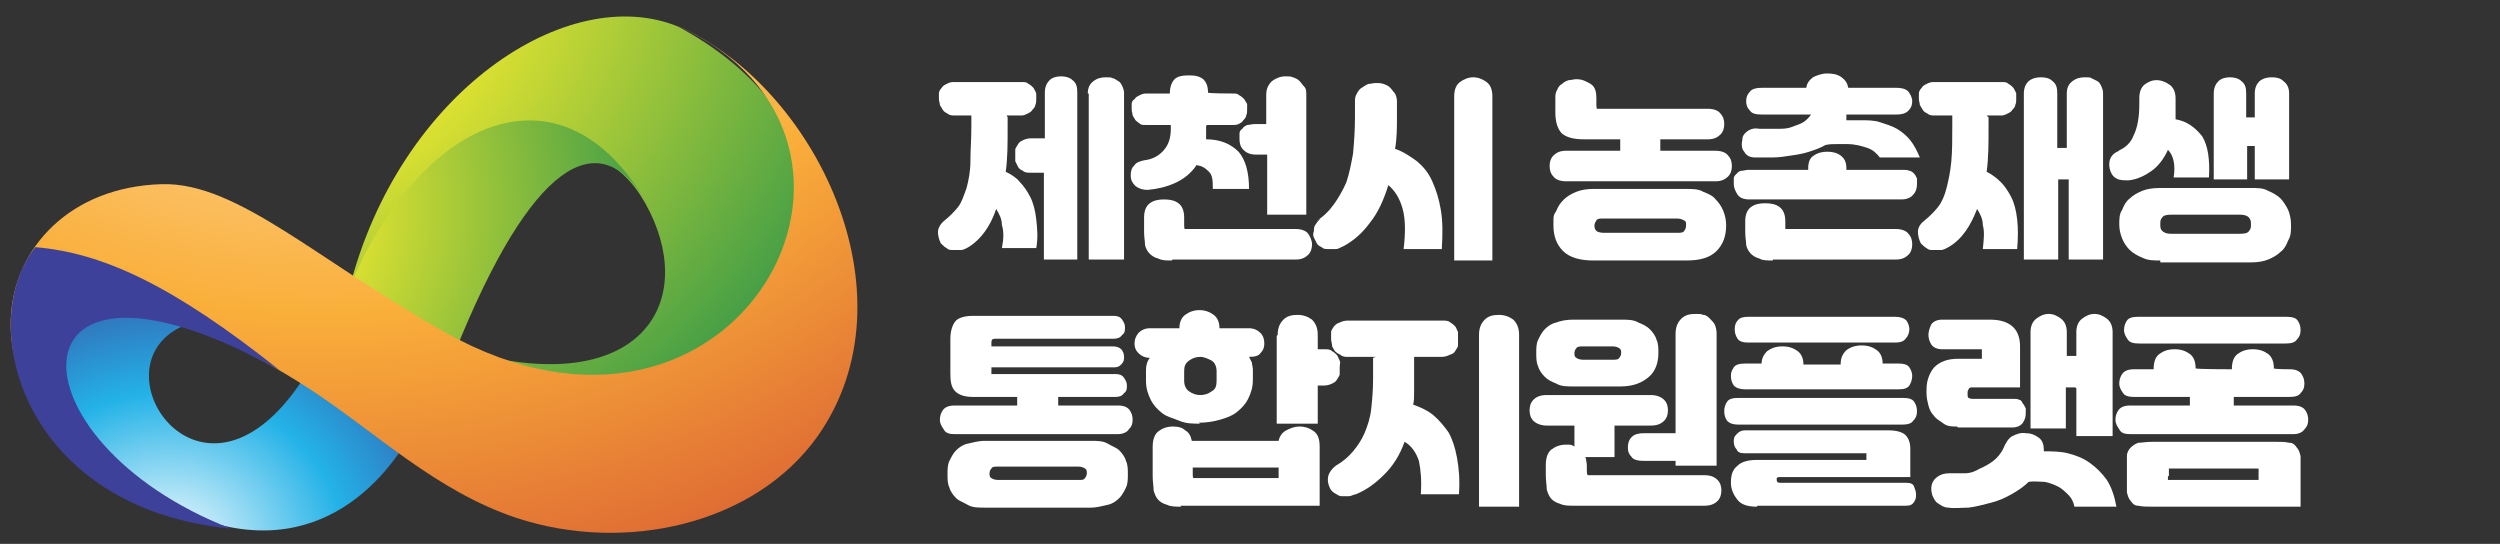
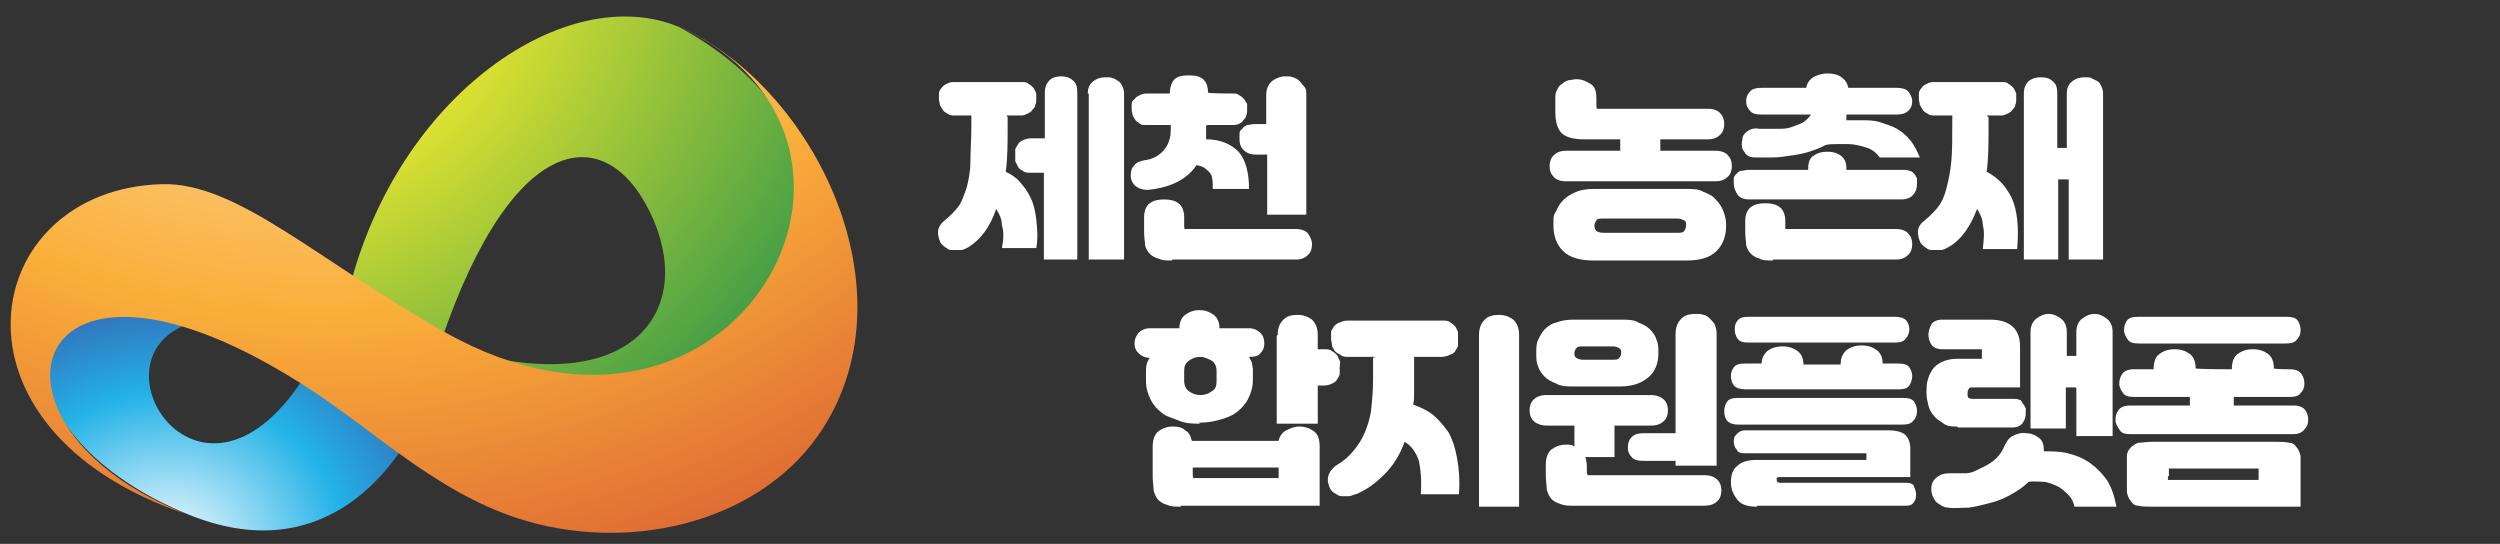
<svg xmlns="http://www.w3.org/2000/svg" xmlns:xlink="http://www.w3.org/1999/xlink" id="Layer_1" version="1.1" viewBox="0 0 262 57">
  <rect x="0" y="0" width="262" height="57" fill="#333333" stroke="none" />
  <defs>
    <style>
      .st0 {
        fill: url(#New_Gradient_Swatch_1);
      }

      .st0, .st1, .st2, .st3, .st4 {
        fill-rule: evenodd;
      }

      .st5 {
        fill: #fff;
      }

      .st1 {
        fill: #3d4199;
      }

      .st2 {
        fill: url(#New_Gradient_Swatch_5);
      }

      .st3 {
        fill: url(#New_Gradient_Swatch_51);
      }

      .st4 {
        fill: url(#New_Gradient_Swatch_8);
      }
    </style>
    <radialGradient id="New_Gradient_Swatch_1" data-name="New Gradient Swatch 1" cx="126.7" cy="-103.1" fx="126.7" fy="-103.1" r="41.5" gradientTransform="translate(122.5 146.3) rotate(-97.4) scale(.8 .9) skewX(0)" gradientUnits="userSpaceOnUse">
      <stop offset="0" stop-color="#fff" />
      <stop offset=".5" stop-color="#23b2e7" />
      <stop offset="1" stop-color="#3d4199" />
    </radialGradient>
    <radialGradient id="New_Gradient_Swatch_5" data-name="New Gradient Swatch 5" cx="202.8" cy="-86.1" fx="202.8" fy="-86.1" r="101" gradientTransform="translate(122.5 146.3) rotate(-97.4) scale(.8 .9) skewX(0)" gradientUnits="userSpaceOnUse">
      <stop offset="0" stop-color="#fff" />
      <stop offset=".3" stop-color="#e1e330" />
      <stop offset=".8" stop-color="#389948" />
    </radialGradient>
    <radialGradient id="New_Gradient_Swatch_51" data-name="New Gradient Swatch 5" cx="170.5" cy="-99.3" fx="170.5" fy="-99.3" r="74.8" xlink:href="#New_Gradient_Swatch_5" />
    <radialGradient id="New_Gradient_Swatch_8" data-name="New Gradient Swatch 8" cx="230.4" cy="-71" fx="230.4" fy="-71" r="152.3" gradientTransform="translate(122.5 146.3) rotate(-97.4) scale(.8 .9) skewX(0)" gradientUnits="userSpaceOnUse">
      <stop offset="0" stop-color="#fff" />
      <stop offset=".5" stop-color="#faaf3a" />
      <stop offset="1" stop-color="#c3262d" />
    </radialGradient>
  </defs>
  <path class="st0" d="M19.7,53.9c13.9,5.7,21.5-4.4,24.1-9.8-4.1-2.4-6.8-4.3-10.5-7-10.9,20.5-24.1,1.6-14.2-2.9C.2,27.8-.4,45.7,19.7,53.9Z" />
  <g>
    <path class="st2" d="M36.6,30.2c3.3,1.9,5.2,5.1,8.9,7.8,7.5-24,17.7-25.8,22.6-15.8s-1.5,19.3-18.5,14.8c25.4,19.7,52.4-17.5,21.5-34.2-11.6-4.8-29.3,6.9-34.5,27.5Z" />
-     <path class="st3" d="M36.6,30.2c3.3,1.9,7.2,4.2,11,6.9,8.1-20.3,15.2-24.1,20-16.1-8.9-15-23.6-8.6-31,9.2Z" />
  </g>
  <path class="st4" d="M46.6,34.8c-13.2-7.4-21.7-15.7-29.6-15.5-19.2.5-24,25.7,2.6,34.6-23.7-9.2-17.1-32.7,12.9-13.1,6.9,4.5,13.2,10.7,21.7,13.5,11.3,3.7,24.9.7,31.5-8.6,10.4-14.8-.3-36.7-14.7-43,26.3,11.9,6.3,49.4-24.4,32.1Z" />
-   <path class="st1" d="M24.2,55.4C.5,46.2.3,22.7,29.3,38.8c-11.3-9-18.6-12.3-25.6-12.9-6.4,8.1-1.3,27.4,20.5,29.5Z" />
  <g>
    <path class="st5" d="M105.6,12.3v1c0,1.8,0,3.3-.2,4.7.6.3,1.1.6,1.5,1.1.4.4.8,1,1.1,1.6s.5,1.4.6,2.3c.1.9.2,1.9,0,3h-3.6c.2-1,.2-1.8,0-2.4,0-.7-.3-1.2-.6-1.7-.6,1.8-1.6,3.2-2.9,4-.2.1-.5.3-.8.3-.3,0-.5,0-.8,0-.3,0-.5,0-.7-.2-.2-.1-.4-.3-.6-.5-.2-.4-.3-.8-.3-1.2s.3-.9.7-1.2c.5-.4,1-.9,1.4-1.4s.6-1.2.9-2c.2-.8.4-1.7.4-2.8,0-1.1.1-2.3.1-3.8v-1h-1.8c-.2,0-.5,0-.7-.2-.2-.1-.4-.2-.5-.4-.1-.2-.2-.3-.3-.5,0-.2-.1-.4-.1-.6s0-.4,0-.6c0-.2.1-.4.3-.6.1-.2.3-.3.5-.4.2-.1.4-.2.7-.2h7.2c.3,0,.5,0,.7.2.2.1.3.2.5.4.1.2.2.3.3.6,0,.2,0,.4,0,.6s0,.4-.1.6c0,.2-.2.4-.3.5-.1.2-.3.3-.5.4-.2.1-.4.2-.6.2h-1.6ZM109.5,18.1h-1.5c-.3,0-.6,0-.8-.2-.2-.1-.4-.2-.5-.4-.1-.2-.2-.4-.3-.6,0-.2,0-.4,0-.6s0-.4,0-.6.2-.4.3-.6.3-.3.5-.4c.2-.1.5-.2.8-.2h1.5v-4.8c0-.6.2-1,.5-1.3.3-.3.8-.4,1.2-.4s.9.1,1.2.4c.4.3.5.7.5,1.3v17.5h-3.5v-9.2ZM114,9.8c0-.6.2-1,.6-1.3s.8-.4,1.3-.4.5,0,.7.1c.2,0,.4.2.6.3s.3.3.4.5c.1.2.2.5.2.7v17.5h-3.7V9.8Z" />
    <path class="st5" d="M126.4,13.2v.4c0,.2,0,.4,0,.5,0,.2,0,.3,0,.5,1.5,0,2.6.5,3.4,1.3.7.8,1.1,2.1,1.1,3.9h-3.8c0-.8,0-1.4-.4-1.8s-.7-.6-1.3-.7c-.6.9-1.4,1.5-2.3,1.9-.9.4-1.8.6-2.8.7-.5,0-.9-.1-1.3-.4-.3-.3-.5-.6-.5-1.1s.1-.8.4-1.1c.2-.3.6-.4,1-.5.9-.1,1.6-.5,2.1-1.1.5-.6.7-1.3.7-2.2v-.4h-2.6c-.2,0-.5,0-.6-.1s-.3-.2-.5-.4c-.1-.2-.2-.3-.3-.5,0-.2-.1-.4-.1-.6s0-.4,0-.6c0-.2.1-.4.3-.5.1-.2.3-.3.5-.4.2-.1.4-.2.7-.2h2.5c0-.7.2-1.2.5-1.5.3-.3.8-.4,1.5-.4s1.1.1,1.5.4c.3.3.5.7.5,1.4h0c0,.1,2.6.1,2.6.1.3,0,.5,0,.7.2.2.1.3.2.5.4.1.2.2.3.3.5,0,.2,0,.4,0,.6s0,.4-.1.6c0,.2-.2.4-.3.5-.1.2-.3.3-.5.4s-.4.1-.6.1h-2.7ZM122.8,27.3c-.6,0-1,0-1.4-.2-.4-.1-.7-.3-.9-.5-.2-.2-.4-.5-.5-.9,0-.4-.1-.8-.1-1.4v-1.5c0-.7.2-1.2.6-1.5s.9-.4,1.5-.4,1.1.1,1.5.4c.4.3.6.8.6,1.5v.8c0,.2,0,.4.1.4s.2,0,.5,0h11.1c.6,0,1.1.2,1.3.5s.4.7.4,1.1-.1.8-.4,1.1-.7.5-1.3.5h-12.9ZM132.8,16.2h-1.2c-.6,0-1-.2-1.3-.5s-.4-.7-.4-1.1,0-.4,0-.6c0-.2.1-.4.3-.5.1-.2.3-.3.5-.4.2,0,.5-.1.8-.1h1.2v-3c0-.7.2-1.1.6-1.5.4-.3.9-.5,1.4-.5s.5,0,.8.1.5.2.7.4c.2.2.3.4.5.6s.2.5.2.9v12.5h-4.1v-6.3Z" />
-     <path class="st5" d="M137.9,23.2c.8-.5,1.4-1.1,1.9-1.8.5-.7.9-1.4,1.3-2.3.3-.9.5-1.9.7-3,.1-1.1.2-2.4.2-3.8v-1.6c0-.3,0-.6.2-.9.1-.2.3-.5.5-.6s.4-.3.7-.4c.2,0,.5-.1.8-.1s.5,0,.8.1.5.2.7.4c.2.2.3.4.5.6.1.2.2.5.2.8v1.6c0,1.2,0,2.3-.2,3.4.9.3,1.6.8,2.3,1.3.7.6,1.2,1.2,1.6,2.1s.7,1.8.9,3c.2,1.2.2,2.5.1,4.1h-4c.2-1.7.2-3.1-.1-4.2-.3-1.1-.8-1.9-1.5-2.5-.5,1.6-1.1,2.9-1.9,3.9-.8,1.1-1.7,1.9-2.8,2.5-.3.1-.5.3-.8.3-.3,0-.5,0-.8,0s-.5,0-.7-.2c-.2-.1-.4-.2-.5-.4-.1-.2-.2-.4-.3-.6s-.1-.4,0-.7c0-.2,0-.5.2-.7.1-.2.3-.4.5-.6ZM152.4,27.3V10.1c0-.7.2-1.2.6-1.5.4-.3.9-.5,1.4-.5s1,.2,1.4.5c.4.3.6.8.6,1.5v17.2h-4.1Z" />
    <path class="st5" d="M169.8,15.8v-1.2h-3.8c-1.1,0-1.8-.2-2.3-.6-.4-.4-.7-1.1-.7-2.2v-1.5c0-.3,0-.6.2-.9.1-.3.3-.5.5-.6.2-.2.4-.3.7-.4.3,0,.5-.1.8-.1.6,0,1,.2,1.5.5s.6.9.6,1.5v.7c0,.2,0,.4.1.4,0,0,.2,0,.5,0h11.1c.6,0,1.1.2,1.3.5.3.3.4.7.4,1.1s-.1.8-.4,1.1c-.3.3-.7.5-1.3.5h-5v1.2h5.8c.6,0,1.1.2,1.3.5.3.3.4.7.4,1.1s-.1.8-.4,1.1c-.3.3-.7.5-1.3.5h-15.7c-.6,0-1.1-.2-1.3-.5-.3-.3-.4-.7-.4-1.1s.1-.8.4-1.1c.3-.3.7-.5,1.3-.5h5.8ZM167,27.3c-1.4,0-2.5-.3-3.2-1-.7-.7-1-1.6-1-2.7s0-1,.3-1.5c.2-.5.4-.8.8-1.2.3-.3.8-.6,1.3-.8.5-.2,1.1-.3,1.8-.3h9.7c.7,0,1.3,0,1.8.3.5.2,1,.4,1.3.8.3.3.6.7.8,1.2.2.5.3,1,.3,1.5,0,1.1-.3,2-1,2.7-.7.7-1.7,1-3.2,1h-9.7ZM175.7,24.4c.4,0,.7,0,.8-.2.1-.1.2-.3.2-.6s0-.4-.2-.5-.4-.2-.8-.2h-7.6c-.4,0-.7,0-.8.2s-.2.3-.2.5,0,.4.2.6c.1.1.4.2.8.2h7.6Z" />
    <path class="st5" d="M189.5,17.8v-.2c0-.6.2-1.1.6-1.3.4-.3.9-.4,1.4-.4s1,.1,1.4.4c.4.3.6.7.6,1.3v.2h5.9c.3,0,.5,0,.7.1.2,0,.4.2.5.3.1.1.2.3.3.5,0,.2,0,.4,0,.6,0,.4-.1.8-.4,1.1-.2.3-.7.5-1.2.5h-16c-.6,0-1-.2-1.2-.5-.2-.3-.4-.7-.4-1.1s0-.4,0-.6c0-.2.1-.3.3-.5s.3-.3.5-.3c.2,0,.5-.1.7-.1h6ZM189.3,9.3c0-.5.3-.9.7-1.2.4-.2.9-.4,1.5-.4s1.1.1,1.5.4.6.6.7,1.1h5c.6,0,1,.1,1.3.4.2.3.4.6.4,1s-.1.7-.4,1c-.3.3-.7.4-1.2.4h-5.3c0,.1,0,.2,0,.3,0,.1,0,.2,0,.3.2,0,.5,0,.7,0,.2,0,.5,0,.7,0,.8,0,1.5,0,2.1.2s1.3.4,1.8.7c.5.3,1,.7,1.4,1.2.4.5.7,1.1,1,1.8h-4.2c-.3-.4-.7-.8-1.3-1s-1.3-.4-2.1-.4c-.3,0-.7,0-1.1,0s-.8,0-1.2.1c-.5.3-1.1.5-1.7.7-.6.2-1.2.3-1.9.4-.6.1-1.3.2-1.9.2-.6,0-1.3,0-1.9,0-.5,0-.9-.2-1.1-.6-.3-.3-.3-.8-.2-1.3,0-.4.3-.7.6-.9.3-.2.7-.3,1.2-.2.6,0,1.2,0,1.8,0,.6,0,1.1,0,1.6-.2s.9-.3,1.2-.5c.3-.2.6-.5.8-.8h-5.2c-.6,0-1-.1-1.2-.4-.3-.3-.4-.6-.4-1s.1-.7.4-1c.2-.3.7-.4,1.3-.4h5ZM185.8,27.3c-.6,0-1.1,0-1.4-.2-.4-.1-.7-.3-.9-.5-.2-.2-.4-.5-.5-.9,0-.4-.1-.8-.1-1.4v-1.1c0-.7.2-1.2.6-1.5.4-.3.9-.4,1.5-.4s1.1.1,1.5.4c.4.3.6.8.6,1.5v.5c0,.2,0,.3,0,.3,0,0,.2,0,.4,0h11.2c.6,0,1.1.2,1.3.5.3.3.4.7.4,1.1s-.1.8-.4,1.1c-.3.3-.7.5-1.3.5h-12.9Z" />
    <path class="st5" d="M208.4,12.3v1c0,1.7,0,3.3-.2,4.7.6.3,1.1.7,1.5,1.1.4.4.8,1,1.1,1.6.3.6.5,1.4.6,2.3.1.9.1,1.9,0,3.1h-3.6c.1-1,.2-1.8,0-2.5,0-.7-.3-1.2-.6-1.7-.7,1.8-1.6,3.2-3,4-.2.1-.5.3-.8.3s-.5,0-.8,0c-.3,0-.5,0-.7-.2-.2-.1-.4-.3-.6-.5-.2-.4-.3-.8-.3-1.2,0-.5.3-.9.7-1.2.5-.4,1-.9,1.4-1.4.4-.5.7-1.2.9-2,.2-.8.4-1.7.5-2.8s.1-2.3.1-3.8v-1h-1.9c-.2,0-.5,0-.7-.2-.2-.1-.4-.2-.5-.4-.1-.2-.2-.3-.3-.5,0-.2-.1-.4-.1-.6s0-.4,0-.6c0-.2.1-.4.3-.6.1-.2.3-.3.5-.4.2-.1.4-.2.7-.2h7.2c.3,0,.5,0,.7.2.2.1.3.2.5.4.1.2.2.3.3.6,0,.2,0,.4,0,.6s0,.4-.1.6c0,.2-.2.4-.3.5-.1.2-.3.3-.5.4-.2.1-.4.2-.6.2h-1.6ZM216.7,18.8h-1v8.4h-3.6V9.8c0-.6.2-1,.5-1.3.4-.3.8-.4,1.3-.4s.9.1,1.2.4c.4.3.5.7.5,1.3v5.7h1v-5.7c0-.6.2-1,.6-1.3s.8-.4,1.3-.4.5,0,.7.1.4.2.6.3.3.3.4.5.2.5.2.7v17.5h-3.6v-8.4Z" />
-     <path class="st5" d="M222,15.8c.7-.3,1.3-.8,1.6-1.6.4-.8.6-1.9.6-3.3v-.6c0-.7.2-1.1.5-1.4.4-.3.8-.5,1.3-.5s1,.2,1.4.5c.4.3.6.8.6,1.4v.6c0,.3,0,.6,0,.8,0,.3,0,.5,0,.8,1.2.2,2.1.9,2.8,1.8.6,1,.8,2.4.7,4.3h-3.7c.1-.7.1-1.2,0-1.7-.1-.5-.3-.9-.6-1.2-.4.9-1,1.7-1.7,2.2-.7.5-1.5.9-2.4,1-.5,0-1,0-1.3-.2-.4-.2-.6-.6-.7-1-.2-1,.2-1.6,1-1.9ZM226.4,27.3c-.7,0-1.3,0-1.9-.3-.5-.2-1-.5-1.3-.8-.3-.3-.6-.7-.8-1.2s-.3-1-.3-1.5,0-1.1.3-1.5c.2-.5.4-.9.8-1.2.3-.3.8-.6,1.3-.8.5-.2,1.1-.3,1.9-.3h9.5c.7,0,1.3,0,1.8.3.5.2,1,.5,1.3.8.3.3.6.8.8,1.2.2.5.3,1,.3,1.6s0,1.1-.3,1.6c-.2.5-.4.9-.8,1.2-.3.3-.8.6-1.3.8-.5.2-1.1.3-1.8.3h-9.5ZM234.8,24.5c.5,0,.8-.1.9-.3.2-.2.2-.4.2-.7s0-.4-.2-.7c-.2-.2-.5-.3-.9-.3h-7.3c-.5,0-.8.1-.9.3-.2.2-.2.4-.2.7s0,.5.2.7.5.3.9.3h7.3ZM236.4,15.3h-.9v3.5h-3.5v-9c0-.6.2-1,.5-1.3s.8-.4,1.2-.4.9.1,1.2.4c.4.3.5.7.5,1.3v2.5h.9v-2.5c0-.6.2-1,.5-1.3.4-.3.8-.4,1.3-.4s.9.1,1.2.4c.4.3.6.7.6,1.3v9h-3.6v-3.5Z" />
-     <path class="st5" d="M106.6,42.5v-.9h-4.6c-.9,0-1.5-.2-1.9-.6-.4-.4-.5-1-.5-1.8v-3.7c0-.8.2-1.4.5-1.8s1-.6,1.9-.6h14.7c.4,0,.7.1.9.4.2.3.3.5.3.8s0,.6-.3.8c-.2.3-.5.4-.9.4h-12.4c-.3,0-.4.1-.4.4v.4h12.7c.4,0,.7.1.9.3s.3.5.3.8,0,.5-.3.8-.5.3-.9.3h-12.7v.4c0,.2,0,.3,0,.3,0,0,.2,0,.3,0h12.7c.4,0,.7.1.9.4.2.3.3.5.3.8s0,.6-.3.8c-.2.3-.5.4-.9.4h-6v.9h6.3c.6,0,1,.2,1.2.5s.3.6.3,1-.1.7-.4,1c-.2.3-.6.5-1.2.5h-17c-.6,0-1-.1-1.2-.5-.2-.3-.4-.6-.4-1s.1-.7.3-1,.6-.5,1.2-.5h6.3ZM114.3,46.2c.7,0,1.3,0,1.8.3s.9.4,1.2.7c.3.3.6.7.7,1.1.2.4.2.9.2,1.4s0,1-.2,1.4c-.2.4-.4.8-.7,1.1-.3.3-.7.6-1.2.7s-1.1.3-1.8.3h-11.1c-.7,0-1.3,0-1.8-.3s-.9-.4-1.2-.7c-.3-.3-.6-.7-.7-1.1-.2-.4-.2-.9-.2-1.4s0-1,.2-1.4c.2-.4.4-.8.7-1.1.3-.3.7-.6,1.2-.7s1.1-.3,1.8-.3h11.1ZM113,50.3c.4,0,.6,0,.7-.2.1-.1.2-.3.2-.5s0-.4-.2-.5c-.1-.1-.4-.2-.7-.2h-8.4c-.4,0-.6,0-.7.2-.1.1-.2.3-.2.5s0,.4.2.5c.1.1.4.2.7.2h8.4Z" />
    <path class="st5" d="M125.8,44.4c-.8,0-1.5,0-2.2-.3s-1.3-.4-1.8-.8-.9-.8-1.2-1.4c-.3-.6-.5-1.2-.5-2v-1.1c0-.5.1-.9.4-1.3-.5,0-.9-.2-1.2-.5s-.4-.6-.4-1,.1-.7.4-1.1c.3-.3.7-.5,1.2-.5h3.1c0-.6.2-1.1.6-1.4.4-.3.9-.5,1.5-.5s1.1.2,1.5.5c.4.3.6.8.6,1.4h3.1c.5,0,.9.2,1.2.5.3.3.4.7.4,1.1s-.1.7-.4,1c-.2.3-.6.4-1.2.4.1.2.2.4.3.6,0,.2.1.5.1.7v1.1c0,.8-.2,1.4-.5,2s-.7,1-1.2,1.4c-.5.4-1.1.6-1.8.8-.7.2-1.4.3-2.2.3ZM123.8,53.1c-.6,0-1.1,0-1.5-.2-.4-.1-.7-.3-.9-.5-.2-.2-.4-.6-.5-1,0-.4-.1-.9-.1-1.5v-3.1c0-.7.2-1.3.6-1.6.4-.3.9-.5,1.5-.5s1,.1,1.3.4c.4.2.6.6.7,1.1h9.1c.1-.5.4-.9.8-1.1s.8-.4,1.4-.4,1.1.2,1.5.5c.4.3.6.8.6,1.6v6.2h-14.6ZM125.8,41.4c.4,0,.8-.1,1.2-.4.4-.2.5-.6.5-1.1v-1c0-.5-.2-.9-.5-1.1-.4-.2-.8-.4-1.2-.4s-.8.1-1.2.4c-.4.3-.5.6-.5,1.1v1c0,.5.2.9.5,1.1.4.3.8.4,1.2.4ZM134,50.2v-1.2h-9v.7c0,.2,0,.4.1.4,0,0,.2,0,.5,0h8.4ZM133.9,35.1c0-.7.2-1.2.6-1.6.4-.4.9-.5,1.5-.5s1.1.2,1.5.5c.4.4.6.9.6,1.6v1.5h.7c.3,0,.6,0,.8.2.2.1.4.3.5.4s.2.4.3.6,0,.4,0,.7,0,.4,0,.7c0,.2-.2.4-.3.6-.1.2-.3.3-.5.4-.2.1-.5.2-.8.2h-.7v4h-4.3v-9.2Z" />
    <path class="st5" d="M144.2,37.4h-2.9c-.3,0-.6,0-.8-.2-.2-.1-.4-.2-.6-.4-.1-.2-.3-.4-.3-.6s-.1-.4-.1-.7,0-.4,0-.7c0-.2.2-.4.3-.6.2-.2.3-.3.6-.4.2-.1.5-.2.8-.2h10c.3,0,.6,0,.8.2.2.1.4.3.5.4s.2.4.3.6c0,.2,0,.4,0,.7s0,.4,0,.7c0,.2-.2.4-.3.6-.1.2-.3.3-.6.4-.2.1-.5.2-.8.2h-2.9v2.3c0,.5,0,1,0,1.4,0,.5,0,.9-.1,1.3.8.3,1.5.6,2.1,1.1.6.5,1.1,1.1,1.6,1.8.4.7.7,1.6.9,2.7.2,1.1.3,2.3.2,3.8h-4c.1-1.4,0-2.6-.2-3.5-.3-.9-.8-1.6-1.5-2-.5,1.4-1.2,2.5-2.1,3.4-.9.9-1.8,1.6-3,2.1-.2,0-.5.2-.7.2-.3,0-.5,0-.8,0-.3,0-.5-.2-.7-.3-.2-.1-.4-.3-.5-.5-.2-.4-.3-.8-.2-1.3.1-.4.4-.8.8-1.1.7-.4,1.3-.9,1.8-1.5s.9-1.2,1.2-1.9c.3-.7.6-1.6.7-2.5s.2-2,.2-3.2v-2.2ZM155,53.1v-18c0-.7.2-1.2.6-1.6.4-.4.9-.5,1.5-.5s1.1.2,1.5.5c.4.4.6.9.6,1.6v18h-4.3Z" />
    <path class="st5" d="M166.2,48c0,.2.1.5.1.8v.5c0,.2,0,.4.1.5,0,0,.2,0,.5,0h11.7c.7,0,1.1.2,1.4.5s.4.7.4,1.1-.1.8-.4,1.1c-.3.3-.7.5-1.4.5h-13.6c-.6,0-1.1,0-1.5-.2-.4-.1-.7-.3-.9-.5-.2-.2-.4-.6-.5-1,0-.4-.1-.9-.1-1.5v-1.1c0-.7.2-1.3.6-1.6.4-.3.9-.5,1.5-.5s.6,0,.9.2v-2.2h-2.9c-.6,0-1.1-.2-1.4-.5-.3-.3-.4-.7-.4-1.1s.1-.8.4-1.1c.3-.3.7-.5,1.4-.5h10.9c.6,0,1.1.2,1.4.5.3.3.4.7.4,1.1s-.1.8-.4,1.1c-.3.3-.7.5-1.4.5h-3.8v3.3h-3.1ZM164.9,40.5c-.7,0-1.3,0-1.8-.3-.5-.2-.9-.4-1.2-.7s-.6-.7-.7-1.1c-.2-.4-.2-.9-.2-1.4s0-1,.2-1.4c.2-.4.4-.8.7-1.1.3-.3.7-.6,1.2-.7.5-.2,1.1-.3,1.8-.3h5c.7,0,1.3,0,1.8.3.5.2.9.4,1.2.7.3.3.6.7.7,1.1.2.4.2.9.2,1.4,0,1-.3,1.9-1,2.5s-1.6,1-3,1h-5ZM165.9,36.3c-.3,0-.6,0-.7.2-.1.1-.2.3-.2.5s0,.4.2.5c.1.1.4.2.7.2h3.1c.3,0,.6,0,.7-.2.1-.1.2-.3.2-.5s0-.4-.2-.5c-.1-.1-.4-.2-.7-.2h-3.1ZM175.6,48.3h-3.3c-.6,0-1.1-.1-1.3-.4-.3-.3-.4-.6-.4-1s.1-.8.4-1.1c.3-.3.7-.4,1.3-.4h3.3v-10.4c0-.7.2-1.2.6-1.6s.9-.5,1.5-.5.5,0,.8.1c.3,0,.5.2.7.4.2.2.4.4.5.6s.2.6.2.9v13.9h-4.3v-.6Z" />
    <path class="st5" d="M199.4,41.7c.6,0,1,.1,1.2.4.2.3.3.6.3,1s-.1.7-.4,1c-.2.3-.6.4-1.2.4h-17.1c-.5,0-.9-.1-1.2-.4-.2-.3-.3-.6-.3-1s.1-.7.3-1c.2-.3.6-.4,1.2-.4h17.1ZM184.6,38.3c0-.7.2-1.1.6-1.5.4-.3.9-.5,1.6-.5s1.2.2,1.6.5c.4.3.6.8.6,1.4h3.9c0-.7.2-1.1.6-1.5.4-.3.9-.5,1.6-.5s1.2.2,1.6.5c.4.3.6.8.6,1.4h1.7c.5,0,.9.1,1.1.4.2.3.3.6.3.9s-.1.7-.3,1c-.2.3-.6.4-1.1.4h-16.1c-.5,0-.9-.1-1.2-.4-.2-.3-.3-.6-.3-1s.1-.6.3-.9c.2-.3.6-.4,1.2-.4h1.7ZM184.1,53.1c-.9,0-1.6-.2-2-.7-.4-.5-.7-1.1-.7-1.8h0c0-.9.2-1.4.7-1.8.4-.4,1.1-.6,2-.6h11.5v-.4c0-.1,0-.2,0-.3,0,0-.2,0-.3,0h-12.5c-.4,0-.7-.1-.8-.4-.2-.2-.3-.5-.3-.8s0-.5.3-.8.5-.4.9-.4h15c.9,0,1.5.2,1.8.5.3.3.5.8.5,1.4v3h-13.7c-.1,0-.2,0-.3.1,0,0,0,.2,0,.2,0,.2.1.3.4.3h13.2c.4,0,.7.1.8.4s.2.5.2.8,0,.5-.2.8-.4.4-.9.4h-15.5ZM198.6,33.2c.5,0,.9.1,1.2.4.2.3.3.6.3.9s-.1.7-.4,1c-.2.3-.6.4-1.1.4h-15.4c-.5,0-.9-.1-1.1-.4-.2-.3-.3-.6-.3-1s.1-.7.3-.9c.2-.3.6-.4,1.1-.4h15.4Z" />
    <path class="st5" d="M205.1,44.7c-.5,0-1,0-1.4-.3s-.8-.5-1-.8c-.3-.3-.5-.7-.6-1.1-.1-.4-.2-.8-.2-1.3v-.4c0-.9.3-1.7.8-2.3.6-.6,1.4-.9,2.5-.9h2.5v-.7c0-.2,0-.3,0-.3,0,0-.2,0-.4,0h-3.8c-.5,0-.9-.2-1.1-.5-.2-.3-.3-.7-.3-1s.1-.7.3-1.1c.2-.3.6-.5,1.1-.5h5.1c1.1,0,1.9.3,2.4.8.5.5.7,1.2.7,2v4.3h-5c-.2,0-.3,0-.4.2s-.1.2-.1.4h0c0,.3,0,.4.1.5,0,0,.2.1.4.1h4.3c.2,0,.5,0,.6.1.2,0,.3.2.4.4.1.1.2.3.3.5,0,.2,0,.4,0,.5,0,.4-.1.7-.3,1-.2.3-.6.5-1.1.5h-5.7ZM214.2,47.3c.8,0,1.7,0,2.5.2.8.2,1.6.5,2.3,1,.7.5,1.3,1.1,1.8,1.8.5.8.8,1.7,1,2.8h-4.4c-.1-.5-.3-.9-.6-1.2s-.7-.7-1.1-.9-.9-.4-1.4-.5c-.5,0-1.1-.1-1.7,0-.5.5-1.1.9-1.8,1.3-.7.4-1.4.7-2.2.9-.8.2-1.5.4-2.3.5-.8,0-1.5.1-2.1,0-.5,0-.9-.3-1.3-.6-.3-.4-.5-.8-.5-1.4,0-.5.2-.9.6-1.2.4-.3.8-.4,1.3-.4.5,0,1,0,1.6,0,.6,0,1.1-.2,1.6-.5.5-.2,1-.5,1.4-.8.4-.3.8-.8,1-1.2.3-.7.6-1.2,1-1.4.4-.2.9-.4,1.4-.3.6,0,1,.2,1.4.5.4.3.5.8.5,1.4h0ZM217.5,40.6h-1v4.3h-3.7v-10.1c0-.6.2-1.1.6-1.4.4-.3.8-.5,1.3-.5s.9.2,1.3.5c.4.3.6.8.6,1.4v2.5h1v-2.5c0-.6.2-1.1.6-1.4s.8-.5,1.3-.5.9.2,1.3.5c.4.3.6.8.6,1.4v10.9h-3.8v-5Z" />
    <path class="st5" d="M225.7,38.7h0c0-.8.2-1.3.6-1.6.4-.3.9-.5,1.6-.5s1.2.2,1.6.5c.4.3.6.8.6,1.5h0c0,.1,3.8.1,3.8.1h0c0-.8.2-1.3.6-1.6.4-.3.9-.5,1.6-.5s1.2.2,1.6.5c.4.3.6.8.6,1.5h0c0,.1,1.7.1,1.7.1.6,0,1,.2,1.2.5.2.3.3.6.3,1s-.1.7-.4,1c-.2.3-.6.4-1.2.4h-5.8v.9h6.3c.6,0,1,.2,1.2.5.2.3.3.6.3,1s-.1.7-.4,1c-.2.3-.6.5-1.2.5h-17c-.6,0-1-.1-1.2-.5-.2-.3-.4-.6-.4-1s.1-.7.3-1c.2-.3.6-.5,1.2-.5h6.3v-.9h-5.8c-.6,0-1-.1-1.2-.4-.2-.3-.4-.6-.4-1s.1-.7.3-1c.2-.3.6-.5,1.2-.5h1.7ZM239.6,33.2c.6,0,1,.1,1.2.4.2.3.3.6.3,1s-.1.7-.4,1c-.2.3-.6.4-1.2.4h-15.3c-.6,0-1-.1-1.2-.4-.2-.3-.4-.6-.4-1s.1-.7.3-1c.2-.3.6-.4,1.2-.4h15.3ZM225.6,53.1c-.6,0-1.1,0-1.5-.1-.4,0-.6-.2-.8-.5-.2-.2-.3-.5-.4-.9,0-.4,0-.9,0-1.4v-1c0-.6,0-1.1,0-1.4,0-.4.2-.7.4-.9.2-.2.5-.4.8-.5.4,0,.8-.1,1.5-.1h12.8c.6,0,1.1,0,1.5.1.4,0,.6.2.8.5.2.2.3.5.4.9,0,.4,0,.9,0,1.4v3.9h-15.5ZM227.2,49.9c0,.2,0,.3,0,.4,0,0,.2,0,.3,0h9.2v-.9c0-.2,0-.3,0-.3,0,0-.2,0-.4,0h-8.7c-.2,0-.3,0-.3,0s0,.2,0,.3v.5Z" />
  </g>
</svg>